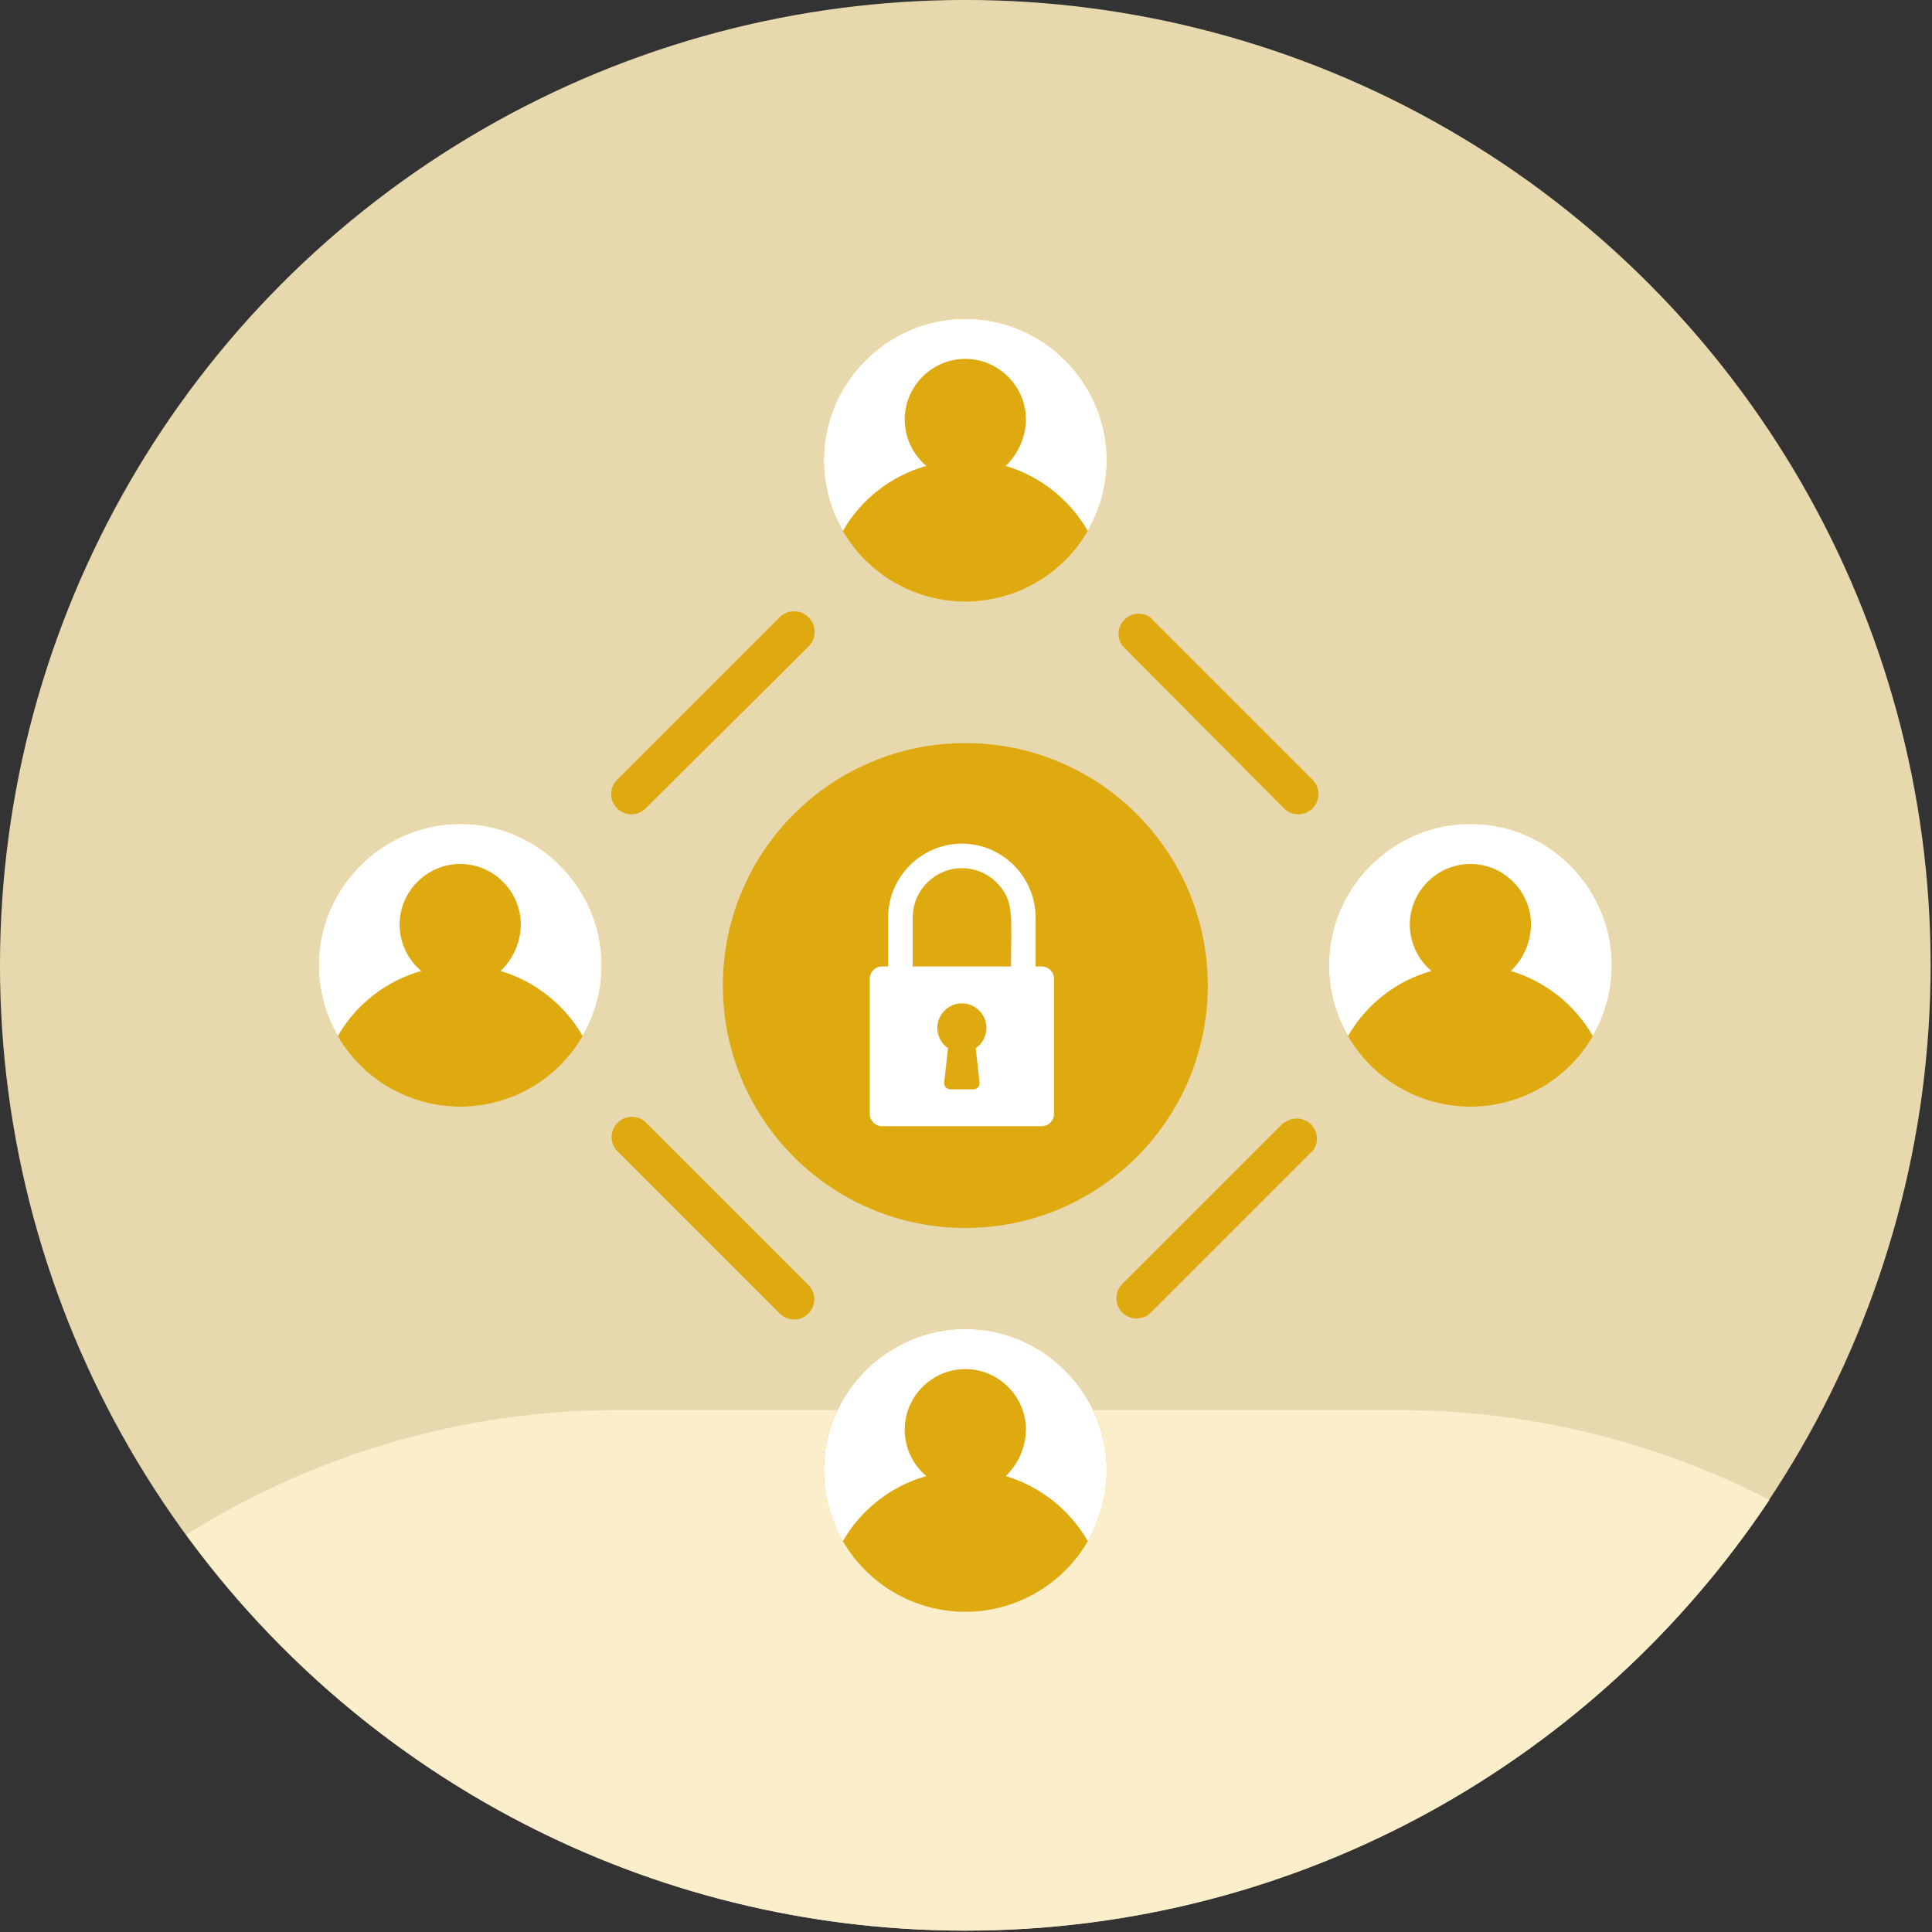
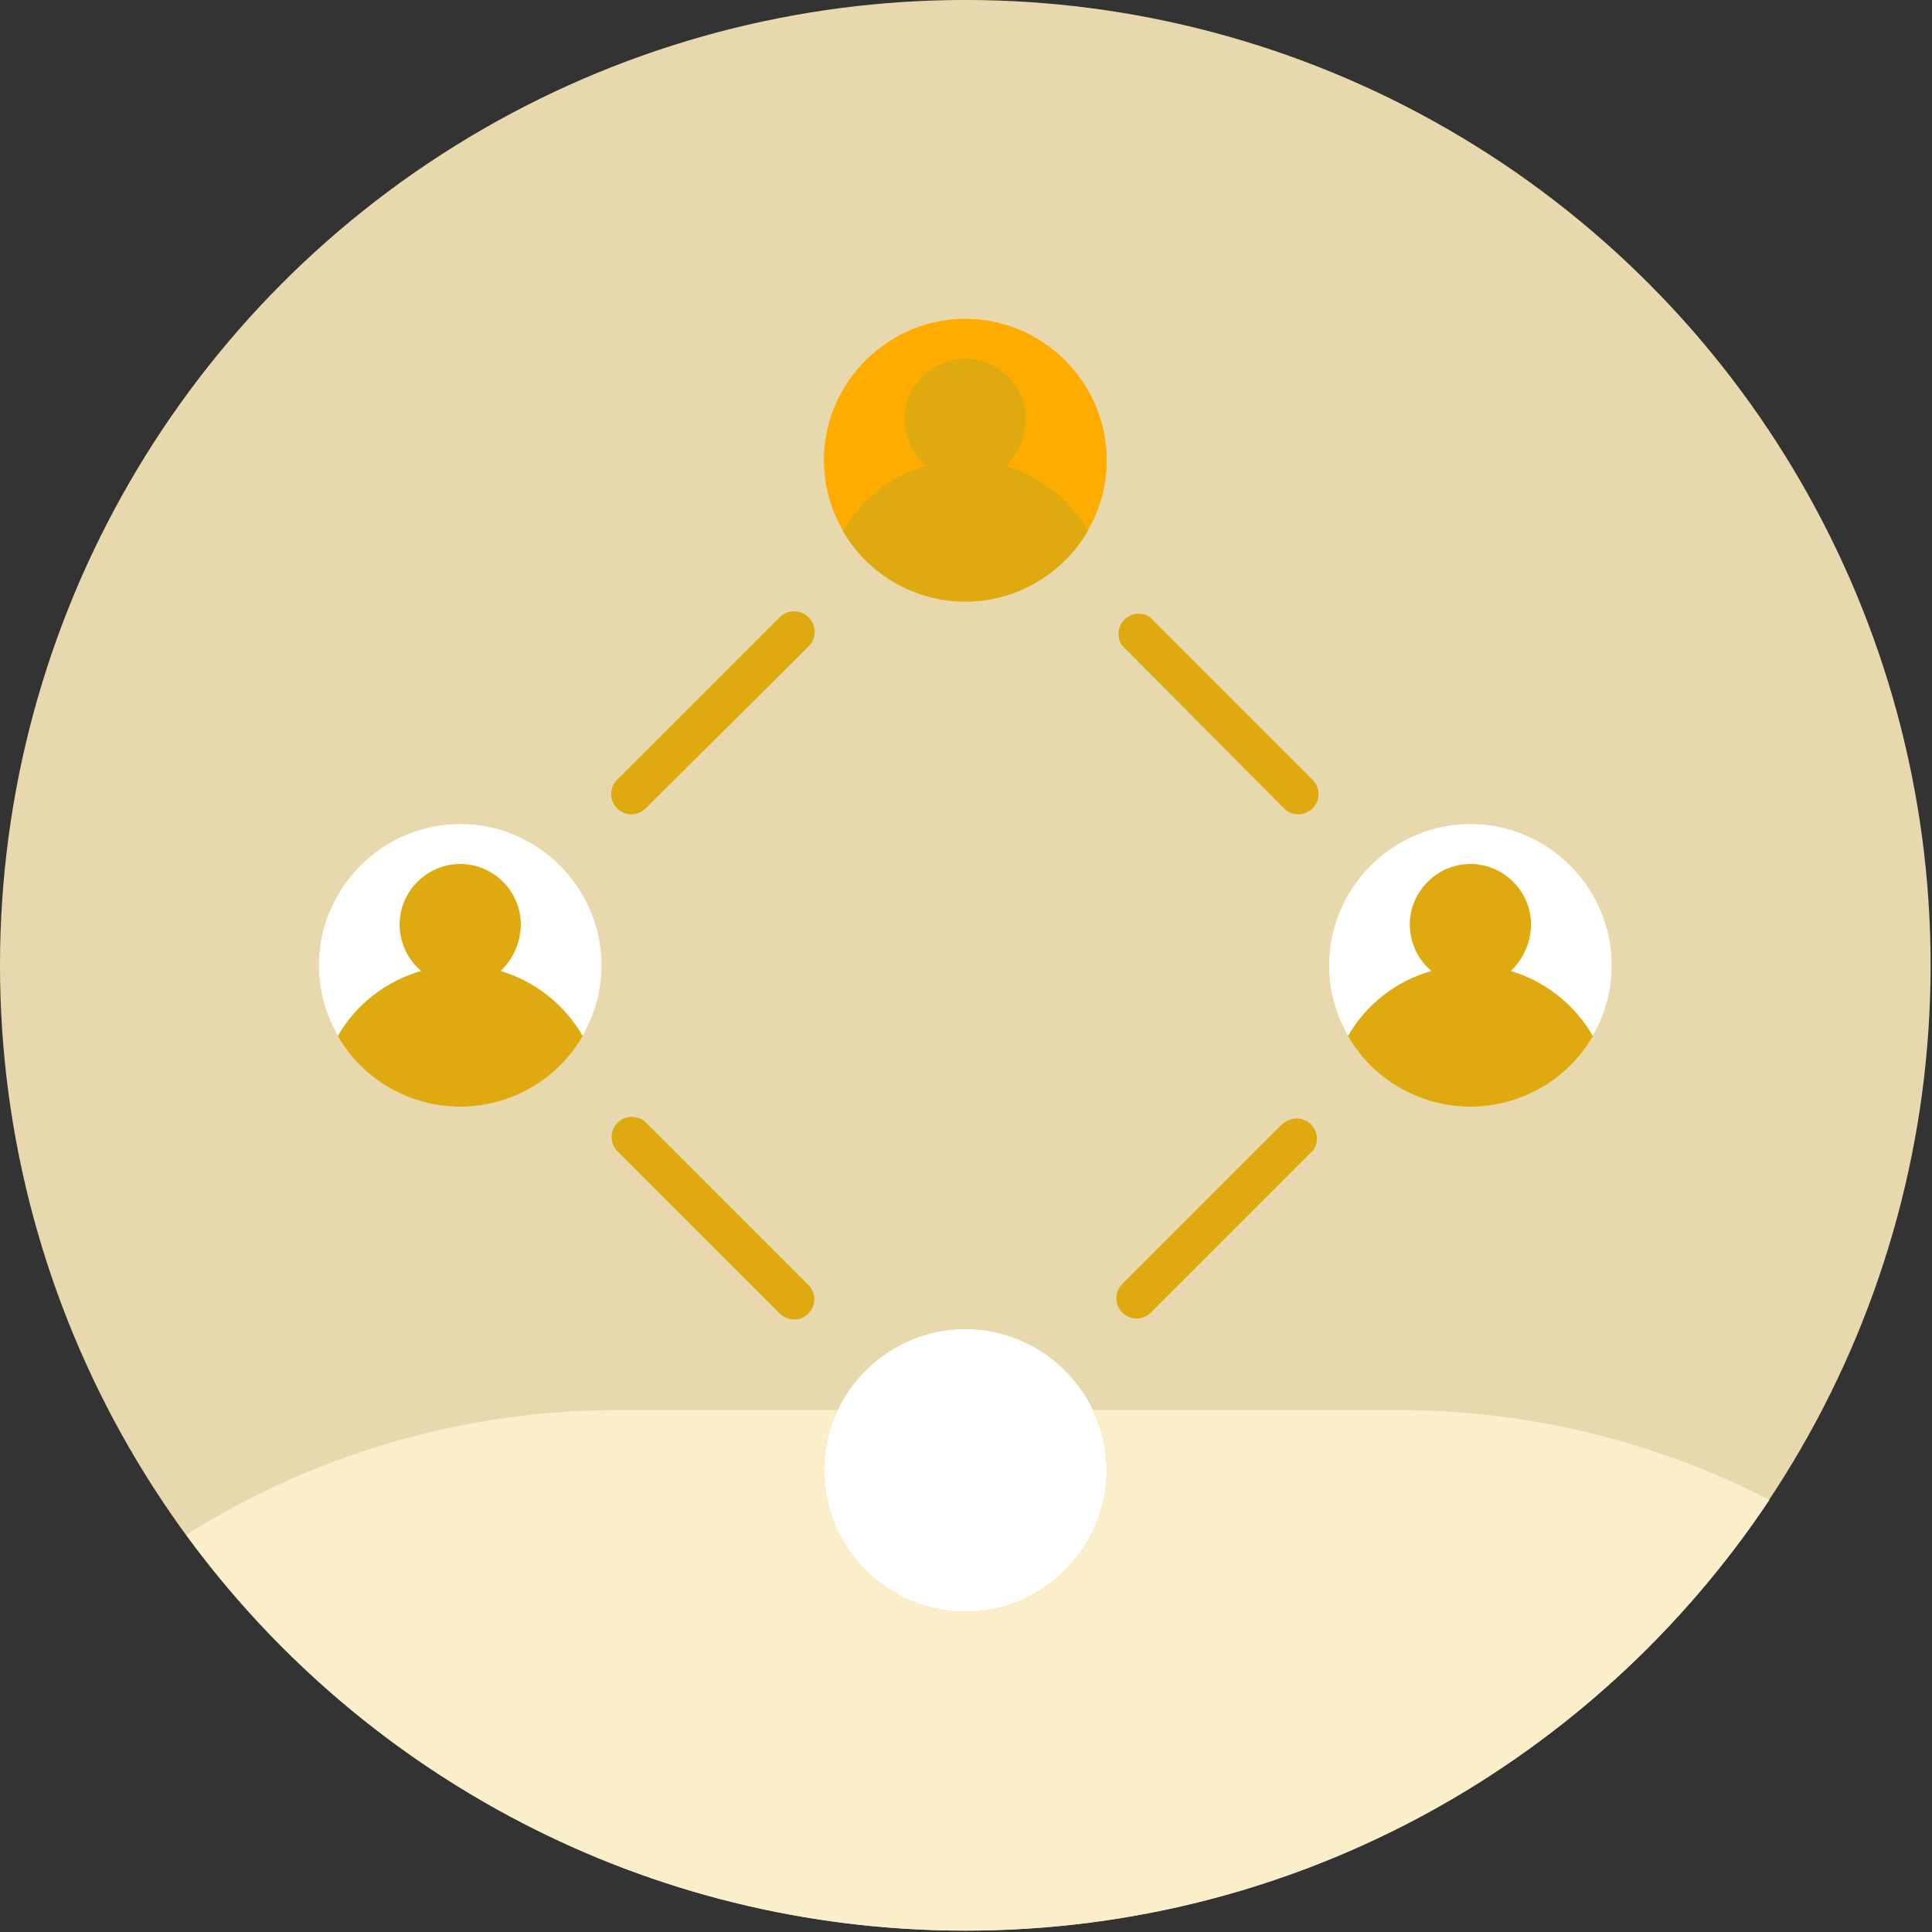
<svg xmlns="http://www.w3.org/2000/svg" width="100%" height="100%" viewBox="0 0 765 765" xml:space="preserve" style="fill-rule:evenodd;clip-rule:evenodd;stroke-linejoin:round;stroke-miterlimit:2;">
  <rect x="0" y="0" width="765" height="765" fill="#333333" stroke="none" />
  <g transform="matrix(1,0,0,1,-4415.69,-1549.48)">
    <g transform="matrix(1,0,0,1,890.187,822.694)">
      <g transform="matrix(10.34,0,0,10.34,2262.53,-1994.09)">
        <circle cx="159.11" cy="300.106" r="36.966" style="fill:rgb(231,216,174);" />
      </g>
    </g>
    <g transform="matrix(1,0,0,1,391.552,264.576)">
      <g transform="matrix(0.84,0,0,1,3856.52,1155.65)">
        <path d="M287.316,736.969C347.815,704.955 418.337,687.578 490.992,687.578L858.803,687.578C920.188,687.578 980.051,699.982 1033.63,723.159C952.028,825.957 812.722,893.719 654.721,893.719C503.903,893.719 370.12,831.979 287.316,736.969Z" style="fill:rgb(251,238,203);" />
      </g>
    </g>
    <g transform="matrix(1,0,0,1,391.552,264.576)">
      <g transform="matrix(1,0,0,1,-9.09495e-13,-10.543)">
        <g transform="matrix(1,0,0,1,4150.37,1421.68)">
          <path d="M318.16,129.44L382.16,193.84C383.662,195.353 385.708,196.204 387.84,196.204C392.231,196.204 395.844,192.591 395.844,188.2C395.844,186.088 395.008,184.059 393.52,182.56L329.04,118.08C327.738,117.227 326.214,116.773 324.657,116.773C320.269,116.773 316.657,120.384 316.657,124.773C316.657,126.447 317.183,128.08 318.16,129.44ZM382.16,318.16L318.16,382.16C316.647,383.662 315.796,385.708 315.796,387.84C315.796,392.231 319.409,395.844 323.8,395.844C325.912,395.844 327.941,395.008 329.44,393.52L393.92,329.04C394.773,327.738 395.227,326.214 395.227,324.657C395.227,320.269 391.616,316.657 387.227,316.657C385.553,316.657 383.92,317.183 382.56,318.16L382.16,318.16ZM118.08,329.44L182.56,393.92C184.059,395.408 186.088,396.244 188.2,396.244C192.591,396.244 196.204,392.631 196.204,388.24C196.204,386.108 195.353,384.062 193.84,382.56L129.84,318.56C128.325,316.922 126.192,315.99 123.96,315.99C119.566,315.99 115.95,319.606 115.95,324C115.95,326.016 116.711,327.96 118.08,329.44ZM182.56,118.08L118.08,182.56C116.592,184.059 115.756,186.088 115.756,188.2C115.756,192.591 119.369,196.204 123.76,196.204C125.892,196.204 127.938,195.353 129.44,193.84L193.84,129.84C195.441,128.304 196.348,126.179 196.348,123.96C196.348,119.49 192.67,115.812 188.2,115.812C186.099,115.812 184.077,116.625 182.56,118.08Z" style="fill:rgb(222,170,16);fill-rule:nonzero;" />
        </g>
        <g transform="matrix(1,0,0,1,4150.37,1421.68)">
-           <circle cx="256" cy="264" r="96" style="fill:rgb(222,170,16);" />
-         </g>
+           </g>
        <g transform="matrix(0.228,0,0,0.228,3216.23,1470.66)">
-           <path d="M5352.58,909.999C5364.36,909.999 5373.92,919.558 5373.92,931.332L5373.92,1166C5373.92,1177.77 5364.36,1187.33 5352.58,1187.33L5075.25,1187.33C5063.48,1187.33 5053.92,1177.77 5053.92,1166L5053.92,931.332C5053.92,919.558 5063.48,909.999 5075.25,909.999L5352.58,909.999ZM5193.8,1123.33C5187.95,1123.33 5183.13,1118.52 5183.13,1112.67C5183.13,1112.27 5183.15,1111.88 5183.2,1111.49L5189.81,1051.87C5178.21,1043.92 5171.25,1030.73 5171.25,1016.66C5171.25,1007.29 5174.34,998.578 5179.55,991.503C5183.73,985.789 5189.32,981.114 5195.89,978.038C5201.38,975.447 5207.49,973.995 5213.92,973.995C5237.32,973.995 5256.58,993.255 5256.58,1016.66C5256.58,1030.73 5249.63,1043.92 5238.02,1051.87L5244.64,1111.49C5244.68,1111.88 5244.7,1112.27 5244.7,1112.67C5244.7,1118.52 5239.89,1123.33 5234.04,1123.33C5234.01,1123.33 5233.99,1123.33 5233.97,1123.33L5193.86,1123.33C5193.84,1123.33 5193.82,1123.33 5193.8,1123.33ZM5299.25,909.999C5299.25,823.706 5305.76,795.972 5274.29,764.292C5258.29,748.275 5236.56,739.265 5213.92,739.265C5167.11,739.265 5128.58,777.786 5128.58,824.598C5128.58,824.621 5128.58,824.643 5128.58,824.666L5128.58,909.999L5085.92,909.999L5085.92,824.666C5085.92,754.447 5143.7,696.666 5213.92,696.666C5284.14,696.666 5341.92,754.447 5341.92,824.666L5341.92,909.999L5299.25,909.999Z" style="fill:white;" />
-         </g>
+           </g>
        <g transform="matrix(1,0,0,1,4150.37,1421.68)">
          <path d="M312,456C312,486.721 286.721,512 256,512C225.279,512 200,486.721 200,456C200,425.279 225.279,400 256,400C286.721,400 312,425.279 312,456Z" style="fill:rgb(255,172,0);fill-rule:nonzero;" />
        </g>
        <g transform="matrix(1,0,0,1,4150.37,1421.68)">
          <path d="M312,456C312,486.721 286.721,512 256,512C225.279,512 200,486.721 200,456C200,425.279 225.279,400 256,400C286.721,400 312,425.279 312,456Z" style="fill:white;fill-rule:nonzero;" />
        </g>
        <g transform="matrix(1,0,0,1,4150.37,1421.68)">
-           <path d="M304.48,484C294.484,501.288 275.97,511.97 256,511.97C236.03,511.97 217.516,501.288 207.52,484C214.744,471.433 226.61,462.181 240.56,458.24C235.137,453.683 232,446.95 232,439.866C232,426.7 242.834,415.866 256,415.866C269.166,415.866 280,426.7 280,439.866C280,439.911 280,439.955 280,440C279.869,446.9 276.987,453.47 272,458.24C285.719,462.354 297.35,471.579 304.48,484Z" style="fill:rgb(222,170,16);fill-rule:nonzero;" />
-         </g>
+           </g>
        <g transform="matrix(1,0,0,1,4150.37,1421.68)">
          <path d="M312,56C312,86.721 286.721,112 256,112C225.279,112 200,86.721 200,56C200,25.279 225.279,0 256,0C286.721,-0 312,25.279 312,56Z" style="fill:rgb(255,172,0);fill-rule:nonzero;" />
        </g>
        <g transform="matrix(1,0,0,1,4150.37,1421.68)">
-           <path d="M312,56C312,86.721 286.721,112 256,112C225.279,112 200,86.721 200,56C200,25.279 225.279,0 256,0C286.721,-0 312,25.279 312,56Z" style="fill:white;fill-rule:nonzero;" />
-         </g>
+           </g>
        <g transform="matrix(1,0,0,1,4150.37,1421.68)">
          <path d="M304.48,84C294.484,101.288 275.97,111.97 256,111.97C236.03,111.97 217.516,101.288 207.52,84C214.744,71.433 226.61,62.181 240.56,58.24C235.137,53.683 232,46.95 232,39.866C232,26.7 242.834,15.866 256,15.866C269.166,15.866 280,26.7 280,39.866C280,39.911 280,39.955 280,40C279.869,46.9 276.987,53.47 272,58.24C285.719,62.354 297.35,71.579 304.48,84Z" style="fill:rgb(222,170,16);fill-rule:nonzero;" />
        </g>
        <g transform="matrix(1,0,0,1,4150.37,1421.68)">
          <path d="M512,256C512,286.721 486.721,312 456,312C425.279,312 400,286.721 400,256C400,225.279 425.279,200 456,200C486.721,200 512,225.279 512,256Z" style="fill:rgb(255,172,0);fill-rule:nonzero;" />
        </g>
        <g transform="matrix(1,0,0,1,4150.37,1421.68)">
          <path d="M512,256C512,286.721 486.721,312 456,312C425.279,312 400,286.721 400,256C400,225.279 425.279,200 456,200C486.721,200 512,225.279 512,256Z" style="fill:white;fill-rule:nonzero;" />
        </g>
        <g transform="matrix(1,0,0,1,4150.37,1421.68)">
          <path d="M504.48,284C494.484,301.288 475.97,311.97 456,311.97C436.03,311.97 417.516,301.288 407.52,284C414.744,271.433 426.61,262.181 440.56,258.24C435.137,253.683 432,246.95 432,239.866C432,226.7 442.834,215.866 456,215.866C469.166,215.866 480,226.7 480,239.866C480,239.911 480,239.955 480,240C479.869,246.9 476.987,253.47 472,258.24C485.719,262.354 497.35,271.579 504.48,284Z" style="fill:rgb(222,170,16);fill-rule:nonzero;" />
        </g>
        <g transform="matrix(1,0,0,1,4150.37,1421.68)">
          <path d="M112,256C112,286.721 86.721,312 56,312C25.279,312 0,286.721 0,256C-0,225.279 25.279,200 56,200C86.721,200 112,225.279 112,256Z" style="fill:rgb(255,172,0);fill-rule:nonzero;" />
        </g>
        <g transform="matrix(1,0,0,1,4150.37,1421.68)">
          <path d="M112,256C112,286.721 86.721,312 56,312C25.279,312 0,286.721 0,256C-0,225.279 25.279,200 56,200C86.721,200 112,225.279 112,256Z" style="fill:white;fill-rule:nonzero;" />
        </g>
        <g transform="matrix(1,0,0,1,4150.37,1421.68)">
          <path d="M104.48,284C94.484,301.288 75.97,311.97 56,311.97C36.03,311.97 17.516,301.288 7.52,284C14.744,271.433 26.61,262.181 40.56,258.24C35.137,253.683 32,246.95 32,239.866C32,226.7 42.834,215.866 56,215.866C69.166,215.866 80,226.7 80,239.866C80,239.911 80,239.955 80,240C79.869,246.9 76.987,253.47 72,258.24C85.719,262.354 97.35,271.579 104.48,284Z" style="fill:rgb(222,170,16);fill-rule:nonzero;" />
        </g>
      </g>
    </g>
  </g>
</svg>